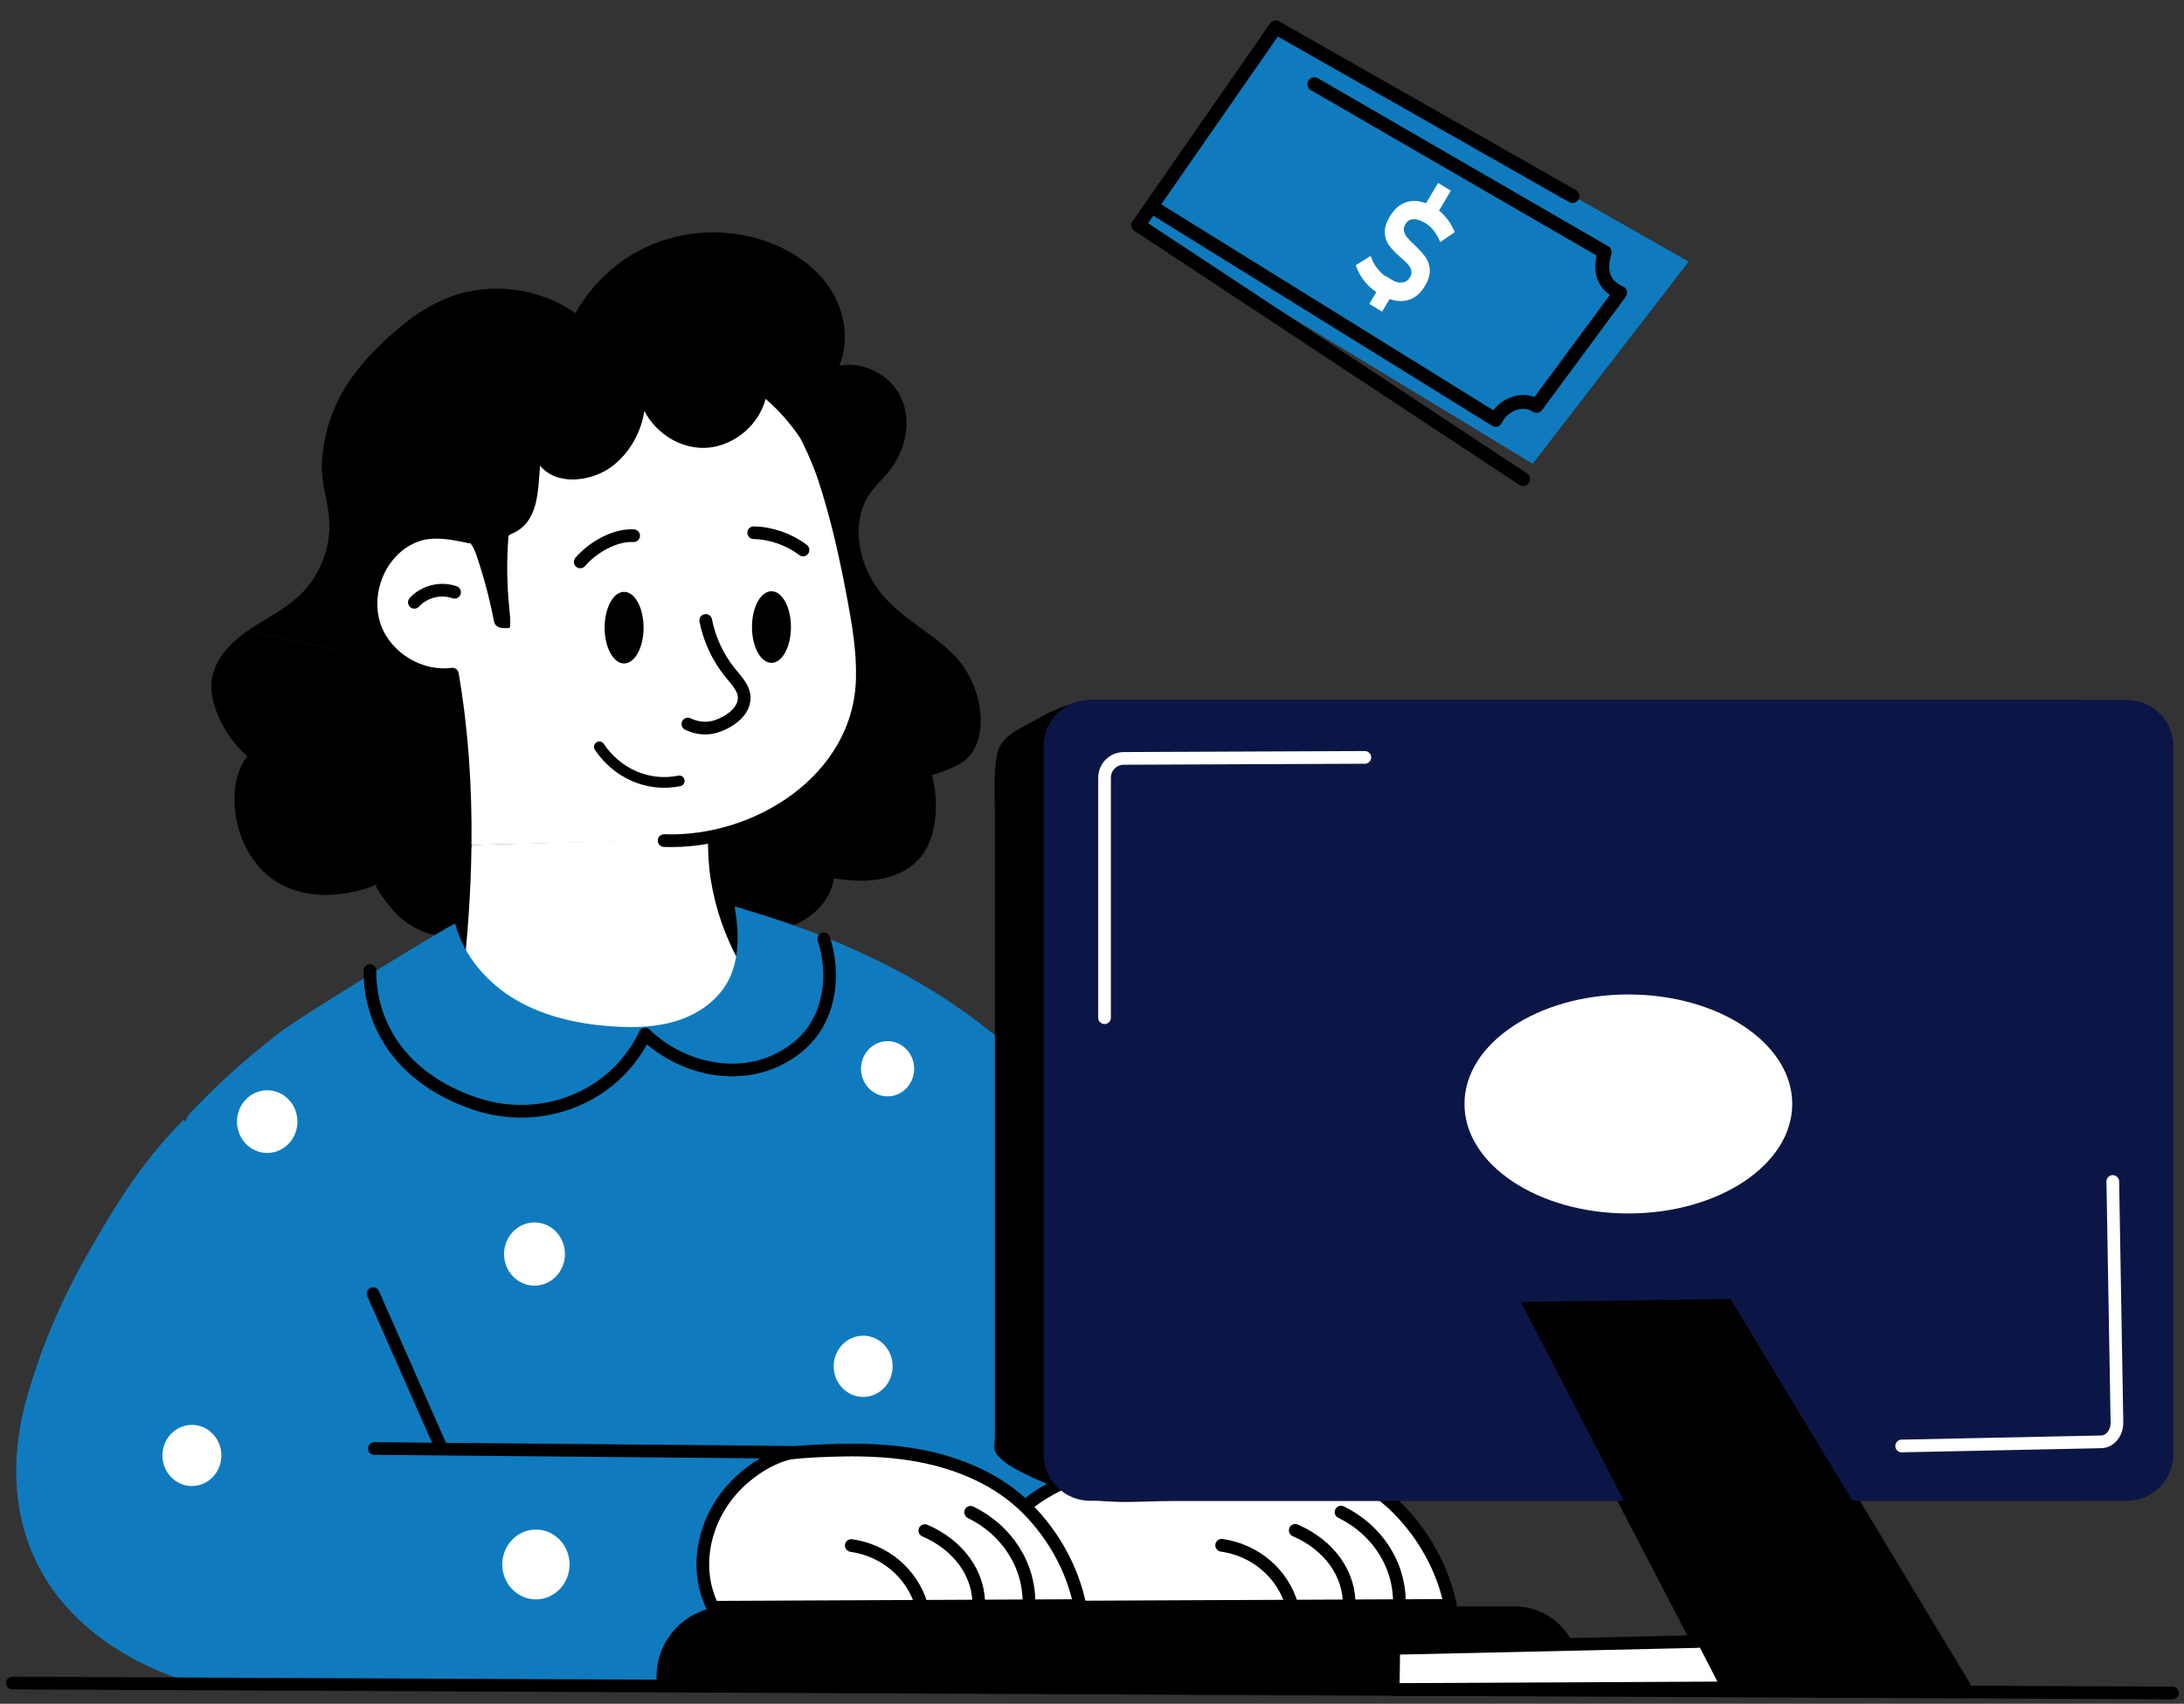
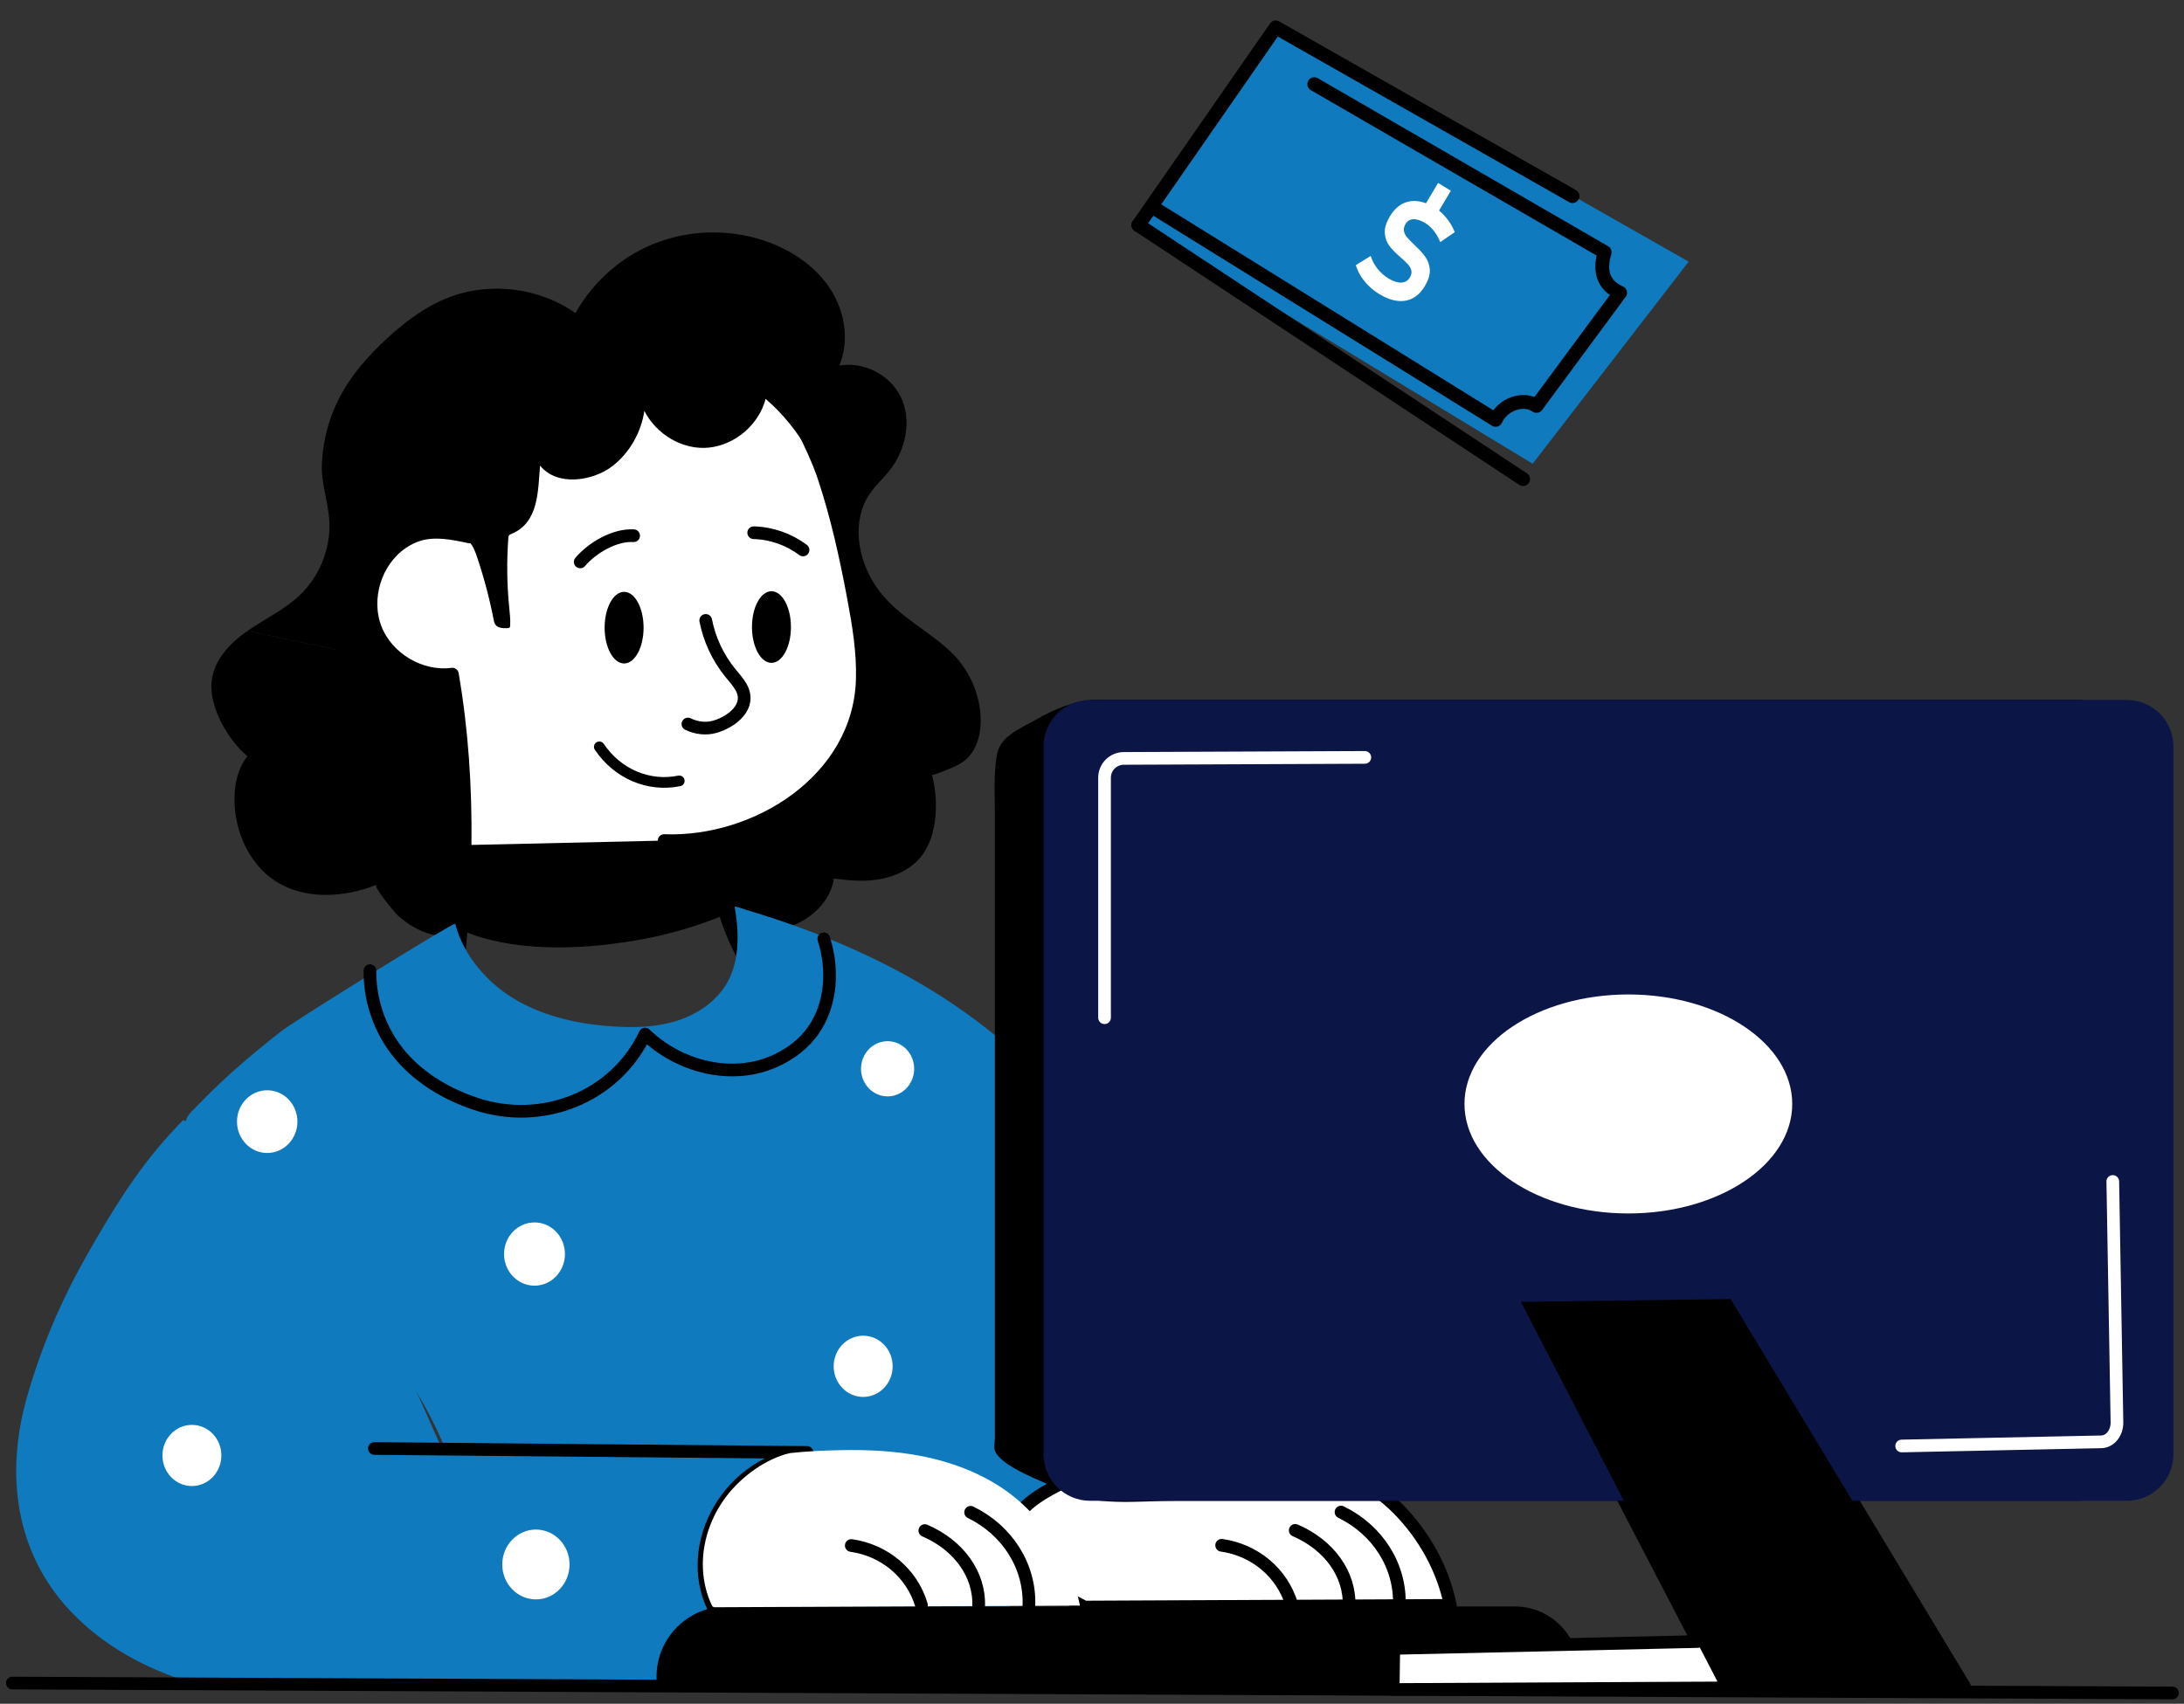
<svg xmlns="http://www.w3.org/2000/svg" width="132" height="103" viewBox="0 0 132 103" fill="none">
  <rect x="0" y="0" width="132" height="103" fill="#333333" stroke="none" />
  <g clip-path="url(#clip0_3145_1184)">
    <path d="M44.346 55.066C45.232 54.671 46.099 54.221 46.878 53.642C48.1 52.733 49.073 51.53 49.931 50.271C51.8 47.527 53.192 44.388 53.477 41.08C53.576 39.923 53.53 38.713 53.018 37.671C52.537 36.694 51.672 35.917 51.335 34.881C51.028 33.937 51.202 32.914 51.202 31.922C51.203 30.289 50.727 28.699 50.257 27.136C49.901 25.958 49.545 24.779 49.19 23.601C48.906 22.657 48.6 21.676 47.916 20.967C46.655 19.658 44.569 19.693 42.775 19.983C39.162 20.567 35.682 21.799 32.312 23.227C30.639 23.937 28.949 24.721 27.654 25.996C25.995 27.63 25.15 29.899 23.842 31.825C22.99 33.081 21.931 34.205 21.259 35.565C20.166 37.776 20.211 40.412 20.867 42.79C21.522 45.167 22.742 47.344 23.95 49.494C24.842 51.083 25.863 52.655 26.623 54.312C27.109 55.369 27.267 56.026 28.445 56.457C31.6 57.611 35.629 57.378 38.868 56.77C40.75 56.418 42.6 55.852 44.346 55.066Z" fill="black" />
-     <path d="M43.174 50.69C43.174 51.535 43.21 52.361 43.351 53.203C43.492 54.047 43.705 54.881 43.989 55.689C44.238 56.398 44.542 57.088 44.898 57.751C45.226 58.362 45.4 59.101 46.094 59.373C46.43 59.505 46.794 59.568 47.109 59.745C47.404 59.911 47.637 60.165 47.861 60.418C48.102 60.689 48.346 60.973 48.462 61.317C48.675 61.945 48.419 62.641 48.047 63.189C47.278 64.324 46.042 65.065 44.761 65.549C41.54 66.767 37.944 66.548 34.58 65.815C32.9 65.448 31.208 64.94 29.824 63.919C28.441 62.897 27.326 61.377 27.53 59.669C27.867 56.84 28.08 53.965 28.113 51.088" fill="white" />
    <path d="M43.174 50.69C43.174 51.535 43.21 52.361 43.351 53.203C43.492 54.047 43.705 54.881 43.989 55.689C44.238 56.398 44.542 57.088 44.898 57.751C45.226 58.362 45.4 59.101 46.094 59.373C46.43 59.505 46.794 59.568 47.109 59.745C47.404 59.911 47.637 60.165 47.861 60.418C48.102 60.689 48.346 60.973 48.462 61.317C48.675 61.945 48.419 62.641 48.047 63.189C47.278 64.324 46.042 65.065 44.761 65.549C41.54 66.767 37.944 66.548 34.58 65.815C32.9 65.448 31.208 64.94 29.824 63.919C28.441 62.897 27.326 61.377 27.53 59.669C27.867 56.84 28.08 53.965 28.113 51.088" stroke="black" stroke-width="0.767" stroke-linecap="round" stroke-linejoin="round" />
    <path d="M28.112 51.088C28.151 47.617 27.927 44.145 27.341 40.754C25.412 41.008 23.386 39.802 22.69 37.985C21.994 36.168 22.696 33.917 24.301 32.818C24.619 32.6 24.966 32.425 25.335 32.317C26.325 32.029 27.382 32.245 28.39 32.462C29.035 30.968 28.876 29.204 29.384 27.659C29.961 25.903 31.238 24.457 32.662 23.28C35.614 20.841 39.433 19.345 43.254 19.591C44.425 19.666 45.706 19.977 46.369 20.945C46.667 21.379 46.804 21.9 46.971 22.399C47.722 24.65 49.068 26.638 49.82 28.919C50.596 31.27 51.127 33.694 51.583 36.124C51.89 37.757 52.164 39.409 52.117 41.069C51.943 47.14 45.743 51.024 40.14 50.817" fill="white" />
    <path d="M28.112 51.088C28.151 47.617 27.927 44.145 27.341 40.754C25.412 41.008 23.386 39.802 22.69 37.985C21.994 36.168 22.696 33.917 24.301 32.818C24.619 32.6 24.966 32.425 25.335 32.317C26.325 32.029 27.382 32.245 28.39 32.462C29.035 30.968 28.876 29.204 29.384 27.659C29.961 25.903 31.238 24.457 32.662 23.28C35.614 20.841 39.433 19.345 43.254 19.591C44.425 19.666 45.706 19.977 46.369 20.945C46.667 21.379 46.804 21.9 46.971 22.399C47.722 24.65 49.068 26.638 49.82 28.919C50.596 31.27 51.127 33.694 51.583 36.124C51.89 37.757 52.164 39.409 52.117 41.069C51.943 47.14 45.743 51.024 40.14 50.817" stroke="black" stroke-width="0.767" stroke-linecap="round" stroke-linejoin="round" />
-     <path d="M25.045 36.411C25.64 35.756 26.642 35.506 27.474 35.805" stroke="black" stroke-width="0.767" stroke-linecap="round" stroke-linejoin="round" />
    <path d="M14.958 38.141C13.9 38.876 12.918 39.911 12.79 41.193C12.741 41.684 12.822 42.181 12.962 42.654C13.292 43.769 14.063 44.967 14.953 45.714C14.331 46.503 14.135 47.557 14.176 48.561C14.236 50.005 14.766 51.444 15.747 52.506C17.532 54.438 20.446 54.418 22.755 53.488C22.526 53.581 23.898 55.221 24.035 55.34C24.637 55.863 25.31 56.297 26.093 56.486C26.668 56.625 27.262 56.659 27.854 56.671C28.488 51.668 28.205 46.32 27.341 40.753" fill="black" />
    <path d="M27.342 40.754C24.003 40.658 22.157 38.434 22.455 35.931C22.58 34.876 23.285 33.66 24.111 33.003C24.999 32.296 26.191 32.134 27.291 32.267C27.693 32.316 28.095 32.469 28.369 32.766C28.604 33.02 28.727 33.356 28.837 33.685C29.253 34.921 29.588 36.185 29.837 37.465C29.856 37.56 29.875 37.658 29.927 37.74C30.072 37.972 30.398 37.986 30.672 37.974C30.717 37.973 30.768 37.969 30.799 37.935C30.827 37.906 30.832 37.862 30.835 37.822C30.857 37.458 30.813 37.093 30.777 36.731C30.637 35.327 30.619 33.911 30.725 32.505C30.729 32.461 30.733 32.415 30.756 32.377C30.789 32.325 30.852 32.3 30.909 32.277C32.582 31.591 32.508 29.649 32.642 28.148C33.685 29.434 35.843 29.077 37.011 28.181C38.048 27.385 38.759 26.125 38.944 24.837C39.666 26.262 41.272 27.228 42.86 27.058C44.448 26.887 45.87 25.662 46.273 24.115C48.385 25.915 49.745 28.532 50.54 31.191C51.925 36.316 52.705 40.902 51.669 43.873C50.012 47.442 47.158 49.643 43.193 50.572C43.116 52.458 43.431 54.346 44.22 56.237C45.494 56.405 46.827 56.397 48.014 55.907C49.202 55.418 50.218 54.375 50.401 53.104C51.339 53.242 52.299 53.314 53.23 53.14C54.162 52.966 55.069 52.527 55.663 51.789C56.198 51.126 56.445 50.272 56.53 49.424C56.617 48.56 56.547 47.68 56.326 46.841C56.347 46.912 57.395 46.471 57.474 46.438C58.086 46.184 58.532 45.914 58.869 45.304C59.217 44.675 59.309 43.931 59.26 43.213C59.161 41.777 58.504 40.387 57.458 39.399C55.959 37.984 54.107 37.187 52.922 35.419C51.822 33.776 51.455 31.476 52.572 29.844C52.911 29.349 53.364 28.943 53.74 28.475C54.742 27.226 55.141 25.414 54.433 23.977C53.777 22.645 52.191 21.842 50.729 22.099C51.339 20.639 51.078 18.899 50.239 17.557C49.401 16.215 48.042 15.251 46.564 14.684C44.428 13.865 41.998 13.839 39.845 14.613C37.693 15.387 35.903 16.936 34.778 18.928C32.579 17.376 29.591 17.014 27.085 17.995C25.687 18.543 24.465 19.466 23.363 20.485C22.309 21.461 21.338 22.547 20.642 23.803C19.936 25.078 19.531 26.515 19.456 27.969C19.386 29.305 19.906 30.449 19.912 31.774C19.918 33.331 19.263 34.879 18.142 35.957C17.213 36.851 16.017 37.405 14.959 38.141" fill="black" />
    <path d="M29.084 97.847C28.173 95.19 28.383 92.418 27.655 89.767C26.956 87.222 25.709 84.86 24.24 82.679C21.394 78.452 17.643 74.825 14.134 71.241C13.418 70.51 12.313 69.731 11.779 68.865C10.988 67.579 11.042 67.755 12.206 66.557C13.684 65.035 15.331 63.646 17 62.34C17.838 61.684 27.477 55.705 27.513 55.844C28.019 57.797 29.487 59.478 31.24 60.48C32.989 61.483 35.013 61.917 37.027 62.05C38.372 62.142 39.752 62.101 41.03 61.672C42.309 61.242 43.489 60.383 44.077 59.167C44.706 57.863 44.655 56.258 44.41 54.867C44.404 54.852 44.404 54.831 44.414 54.816C44.456 54.77 44.926 54.954 44.997 54.974C45.238 55.046 45.483 55.123 45.723 55.194C46.199 55.343 46.675 55.496 47.145 55.654C48.075 55.972 49.001 56.309 49.91 56.677C51.685 57.393 53.422 58.21 55.089 59.151C56.715 60.066 58.274 61.104 59.736 62.265C60.053 62.51 60.36 62.766 60.662 63.026C60.805 63.144 60.677 64.254 60.677 64.427C60.692 65.71 60.703 66.994 60.718 68.277C60.759 72.305 60.8 76.329 60.846 80.357C60.871 82.95 62.456 84.979 64.522 86.466C66.245 87.704 68.223 88.527 70.171 89.375C70.528 89.534 70.927 89.728 71.055 90.101C71.265 90.689 70.682 91.241 70.15 91.579C68.637 92.54 67.006 93.317 65.309 93.884C64.93 94.012 64.485 94.119 64.153 93.9C63.888 93.721 63.785 93.378 63.663 93.082C63.253 92.126 62.374 91.389 61.362 91.154C61.224 91.124 61.061 91.052 60.953 90.96C61.014 97.166 61.065 101.941 61.065 101.941L43.055 101.854C39.995 101.84 37.038 101.877 34.03 102.202C31.519 102.473 29.829 100.02 29.084 97.847Z" fill="#0F7BBE" />
    <path d="M43.076 97.065C43.762 98.522 43.787 100.408 43.056 101.855L11.513 101.707C8.778 100.879 6.191 99.457 4.238 97.377C0.884 93.808 0.332 89.054 1.62 84.499C2.454 81.549 3.655 78.711 5.153 76.053C6.661 73.384 8.225 70.787 10.301 68.528C10.552 68.251 10.807 67.981 11.068 67.715C11.799 67.971 12.51 68.318 13.169 68.696C20.372 72.817 23.481 80.281 26.671 87.499H22.611L48.761 87.74C44.032 88.266 41.297 93.261 43.076 97.065Z" fill="#0F7BBE" />
    <path d="M22.36 58.677C22.339 60.391 22.904 62.106 23.939 63.472C25.131 65.047 26.897 66.121 28.772 66.74C32.742 68.051 37.153 66.37 38.99 62.513C41.066 64.529 44.325 65.336 46.94 64.097C47.806 63.686 48.599 63.089 49.148 62.302C50.271 60.695 50.375 58.578 49.79 56.756" stroke="black" stroke-width="0.767" stroke-linecap="round" stroke-linejoin="round" />
    <path d="M34.145 75.811C34.145 76.867 33.321 77.723 32.305 77.723C31.289 77.723 30.465 76.867 30.465 75.811C30.465 74.756 31.289 73.9 32.305 73.9C33.321 73.9 34.145 74.756 34.145 75.811Z" fill="white" />
    <path d="M22.627 87.566L48.778 87.806C44.051 88.331 41.314 93.328 43.096 97.129" stroke="black" stroke-width="0.767" stroke-linecap="round" stroke-linejoin="round" />
-     <path d="M22.551 78.203L26.688 87.567" stroke="black" stroke-width="0.767" stroke-linecap="round" stroke-linejoin="round" />
    <path d="M13.379 87.987C13.379 89.008 12.582 89.836 11.598 89.836C10.615 89.836 9.818 89.008 9.818 87.987C9.818 86.966 10.615 86.139 11.598 86.139C12.582 86.139 13.379 86.966 13.379 87.987Z" fill="white" />
    <path d="M34.423 94.578C34.423 95.744 33.513 96.689 32.39 96.689C31.268 96.689 30.357 95.744 30.357 94.578C30.357 93.412 31.268 92.467 32.39 92.467C33.513 92.467 34.423 93.412 34.423 94.578Z" fill="white" />
    <path d="M95.436 102.094H39.682V101.358C39.682 99.015 41.581 97.115 43.925 97.115H91.552C93.697 97.115 95.436 98.854 95.436 100.999V102.094Z" fill="black" />
    <path d="M87.658 97.05C87.212 94.861 86.084 92.824 84.506 91.222C82.785 89.476 80.411 88.452 77.982 87.993C76.426 87.7 74.839 87.623 73.258 87.653C71.771 87.682 70.259 87.755 68.796 88.029C66.938 88.376 65.158 89.082 63.512 90.003C62.914 90.337 62.326 90.705 61.85 91.198C61.354 91.711 60.824 92.471 61.089 93.186C61.371 93.945 61.717 94.715 62.329 95.269C62.61 95.524 62.938 95.724 63.267 95.915C64.014 96.349 64.78 96.75 65.545 97.152L87.658 97.05Z" fill="white" />
    <path d="M87.658 97.05C87.212 94.861 86.084 92.824 84.506 91.222C82.785 89.476 80.411 88.452 77.982 87.993C76.426 87.7 74.839 87.623 73.258 87.653C71.771 87.682 70.259 87.755 68.796 88.029C66.938 88.376 65.158 89.082 63.512 90.003C62.914 90.337 62.326 90.705 61.85 91.198C61.354 91.711 60.824 92.471 61.089 93.186C61.371 93.945 61.717 94.715 62.329 95.269C62.61 95.524 62.938 95.724 63.267 95.915C64.014 96.349 64.78 96.75 65.545 97.152L87.658 97.05Z" stroke="black" stroke-width="0.767" stroke-linecap="round" stroke-linejoin="round" />
    <path d="M81.051 91.41C83.257 92.484 84.678 94.668 84.572 97.097" stroke="black" stroke-width="0.767" stroke-linecap="round" stroke-linejoin="round" />
    <path d="M78.283 92.516C80.32 93.39 81.632 95.167 81.534 97.143" stroke="black" stroke-width="0.767" stroke-linecap="round" stroke-linejoin="round" />
    <path d="M73.836 93.418C75.819 93.698 77.502 95.066 78.08 97.029" stroke="black" stroke-width="0.767" stroke-linecap="round" stroke-linejoin="round" />
    <path d="M65.272 97.063L43.16 97.164C43.125 97.145 43.09 97.127 43.054 97.109C42.797 96.584 42.627 96.023 42.54 95.433C42.283 93.665 42.839 91.841 43.921 90.434C44.792 89.301 46.248 88.188 47.749 87.844C48.785 87.728 49.835 87.687 50.873 87.666C52.452 87.635 54.04 87.713 55.596 88.007C58.025 88.466 60.4 89.489 62.119 91.236C63.699 92.836 64.825 94.874 65.272 97.063Z" fill="white" />
-     <path d="M65.272 97.063L43.16 97.164C43.125 97.145 43.09 97.127 43.054 97.109C42.797 96.584 42.627 96.023 42.54 95.433C42.283 93.665 42.839 91.841 43.921 90.434C44.792 89.301 46.248 88.188 47.749 87.844C48.785 87.728 49.835 87.687 50.873 87.666C52.452 87.635 54.04 87.713 55.596 88.007C58.025 88.466 60.4 89.489 62.119 91.236C63.699 92.836 64.825 94.874 65.272 97.063Z" stroke="black" stroke-width="0.767" stroke-linecap="round" stroke-linejoin="round" />
    <path d="M58.664 91.424C60.87 92.498 62.291 94.682 62.185 97.11" stroke="black" stroke-width="0.767" stroke-linecap="round" stroke-linejoin="round" />
    <path d="M55.897 92.529C57.934 93.403 59.246 95.181 59.147 97.157" stroke="black" stroke-width="0.767" stroke-linecap="round" stroke-linejoin="round" />
    <path d="M51.451 93.432C53.435 93.711 55.118 95.08 55.695 97.042" stroke="black" stroke-width="0.767" stroke-linecap="round" stroke-linejoin="round" />
    <path d="M17.976 67.806C17.976 68.853 17.158 69.702 16.15 69.702C15.142 69.702 14.324 68.853 14.324 67.806C14.324 66.759 15.142 65.91 16.15 65.91C17.158 65.91 17.976 66.759 17.976 67.806Z" fill="white" />
    <path d="M55.252 64.612C55.252 65.533 54.533 66.28 53.646 66.28C52.758 66.28 52.039 65.533 52.039 64.612C52.039 63.691 52.758 62.943 53.646 62.943C54.533 62.943 55.252 63.691 55.252 64.612Z" fill="white" />
    <path d="M53.951 82.599C53.951 83.621 53.154 84.449 52.169 84.449C51.185 84.449 50.387 83.621 50.387 82.599C50.387 81.576 51.185 80.748 52.169 80.748C53.154 80.748 53.951 81.576 53.951 82.599Z" fill="white" />
    <path d="M0.746 101.746L131.299 102.346Z" fill="white" />
    <path d="M0.746 101.746L131.299 102.346" stroke="black" stroke-width="0.767" stroke-linecap="round" stroke-linejoin="round" />
    <path d="M35.068 33.97C35.796 33.114 37.148 32.318 38.297 32.385" stroke="black" stroke-width="0.767" stroke-linecap="round" stroke-linejoin="round" />
    <path d="M45.553 32.205C46.623 32.232 47.681 32.602 48.535 33.248" stroke="black" stroke-width="0.767" stroke-linecap="round" stroke-linejoin="round" />
    <path d="M36.223 45.15C37.323 46.78 39.197 47.587 41.054 47.208" stroke="black" stroke-width="0.647" stroke-linecap="round" stroke-linejoin="round" />
    <path d="M42.653 37.506C42.879 38.656 43.388 39.749 44.125 40.66C44.354 40.944 44.606 41.213 44.787 41.53C45.451 42.695 44.256 43.626 43.217 43.933C42.68 44.092 42.084 44.016 41.576 43.77" fill="white" />
    <path d="M42.653 37.506C42.879 38.656 43.388 39.749 44.125 40.66C44.354 40.944 44.606 41.213 44.787 41.53C45.451 42.695 44.256 43.626 43.217 43.933C42.68 44.092 42.084 44.016 41.576 43.77" stroke="black" stroke-width="0.767" stroke-linecap="round" stroke-linejoin="round" />
    <path d="M38.898 37.944C38.898 39.14 38.371 40.109 37.72 40.109C37.07 40.109 36.543 39.14 36.543 37.944C36.543 36.748 37.07 35.779 37.72 35.779C38.371 35.779 38.898 36.748 38.898 37.944Z" fill="black" />
    <path d="M47.804 37.907C47.804 39.103 47.277 40.072 46.627 40.072C45.976 40.072 45.449 39.103 45.449 37.907C45.449 36.711 45.976 35.742 46.627 35.742C47.277 35.742 47.804 36.711 47.804 37.907Z" fill="black" />
    <path d="M77.121 1.636L102.062 15.817L92.633 28.035L68.82 13.588L77.121 1.636Z" fill="#0F7BBE" />
    <path d="M68.915 13.677L68.803 13.609L77.105 1.656L95.04 11.854" stroke="black" stroke-width="0.838" stroke-linecap="round" stroke-linejoin="round" />
    <path d="M79.437 5.088L96.984 15.246C96.644 16.391 96.891 17.24 97.919 17.698L92.863 24.541C92.091 23.983 90.817 24.434 90.396 25.382L69.617 12.494" stroke="black" stroke-width="0.838" stroke-linecap="round" stroke-linejoin="round" />
    <path d="M68.804 13.609L92.053 28.962" stroke="black" stroke-width="0.838" stroke-linecap="round" stroke-linejoin="round" />
    <path d="M82.733 17.29C82.545 17.107 82.385 16.908 82.25 16.694C82.117 16.481 82.015 16.259 81.945 16.03L82.845 15.471C82.93 15.749 83.066 16.007 83.254 16.244C83.441 16.48 83.662 16.676 83.916 16.831C84.209 17.01 84.469 17.095 84.696 17.084C84.923 17.074 85.095 16.969 85.213 16.77L85.215 16.766C85.298 16.628 85.327 16.495 85.303 16.369C85.279 16.244 85.221 16.126 85.128 16.017C85.035 15.908 84.907 15.782 84.744 15.64C84.739 15.634 84.733 15.63 84.728 15.626C84.722 15.623 84.717 15.618 84.712 15.612L84.646 15.556C84.359 15.306 84.135 15.075 83.975 14.864C83.814 14.654 83.721 14.4 83.698 14.102C83.674 13.806 83.775 13.467 84.002 13.085L84.004 13.081C84.205 12.744 84.446 12.497 84.726 12.341C85.006 12.185 85.315 12.125 85.653 12.159C85.989 12.194 86.344 12.324 86.717 12.551C86.888 12.655 87.048 12.784 87.202 12.935C87.354 13.088 87.492 13.257 87.615 13.442C87.737 13.628 87.84 13.825 87.925 14.034L87.048 14.635C86.947 14.384 86.819 14.16 86.665 13.96C86.51 13.761 86.341 13.606 86.157 13.494C85.881 13.325 85.638 13.245 85.428 13.252C85.218 13.259 85.059 13.354 84.953 13.533L84.951 13.537C84.861 13.688 84.829 13.831 84.856 13.967C84.883 14.103 84.942 14.226 85.034 14.338C85.126 14.449 85.264 14.592 85.447 14.766C85.454 14.774 85.461 14.781 85.47 14.787C85.477 14.794 85.484 14.801 85.492 14.808C85.504 14.819 85.515 14.829 85.525 14.84C85.534 14.851 85.545 14.862 85.557 14.873C85.821 15.122 86.026 15.354 86.174 15.57C86.322 15.786 86.403 16.038 86.417 16.325C86.43 16.613 86.332 16.935 86.121 17.29L86.117 17.297C85.918 17.63 85.679 17.872 85.394 18.023C85.112 18.174 84.797 18.228 84.451 18.187C84.104 18.145 83.739 18.008 83.356 17.774C83.129 17.634 82.921 17.474 82.733 17.29Z" fill="white" />
    <path d="M86.691 13.208L85.92 12.737L86.917 11.059L87.688 11.53L86.691 13.208Z" fill="white" />
-     <path d="M83.533 18.841L82.762 18.37L83.759 16.692L84.529 17.162L83.533 18.841Z" fill="white" />
    <path d="M84.203 102.137L118.739 101.967L104.6 78.531L91.923 78.701L102.606 99.236L84.239 99.65L84.203 102.137Z" fill="white" />
    <path d="M84.203 102.137L118.739 101.967L104.6 78.531L91.923 78.701L102.606 99.236L84.239 99.65L84.203 102.137Z" stroke="black" stroke-width="0.767" stroke-linecap="round" stroke-linejoin="round" />
    <path d="M128.414 45.126V87.918C128.414 89.471 127.155 90.729 125.601 90.729H71.009C68.748 90.729 66.128 91.105 64.063 90.063C63.102 89.577 60.477 88.674 60.129 87.691C60.059 87.495 60.129 87.144 60.129 86.937V49.211C60.129 48.032 60.043 46.736 60.264 45.576C60.473 44.475 61.759 44.001 62.652 43.484C63.688 42.886 64.902 42.374 66.106 42.315C66.607 42.291 67.116 42.315 67.619 42.315H125.601C127.155 42.315 128.414 43.573 128.414 45.126Z" fill="black" />
    <path d="M131.361 45.125V87.918C131.361 89.47 130.102 90.728 128.549 90.728H65.887C64.333 90.728 63.074 89.47 63.074 87.918V45.125C63.074 43.572 64.333 42.315 65.887 42.315H128.549C130.102 42.315 131.361 43.572 131.361 45.125Z" fill="#0C1646" />
    <path d="M108.322 66.738C108.322 70.394 103.887 73.358 98.417 73.358C92.946 73.358 88.512 70.394 88.512 66.738C88.512 63.083 92.946 60.119 98.417 60.119C103.887 60.119 108.322 63.083 108.322 66.738Z" fill="white" />
    <path d="M66.758 61.524V47.016C66.758 46.373 67.278 45.851 67.921 45.848L82.49 45.787" stroke="white" stroke-width="0.767" stroke-linecap="round" stroke-linejoin="round" />
    <path d="M114.936 87.415L127.001 87.164C127.536 87.153 127.959 86.624 127.948 85.981L127.696 71.424" stroke="white" stroke-width="0.767" stroke-linecap="round" stroke-linejoin="round" />
    <path d="M91.922 78.701L103.997 102.032L118.738 101.967L104.599 78.531L91.922 78.701Z" fill="black" />
  </g>
  <defs>
    <clipPath id="clip0_3145_1184">
      <rect width="131.736" height="103" fill="white" />
    </clipPath>
  </defs>
</svg>